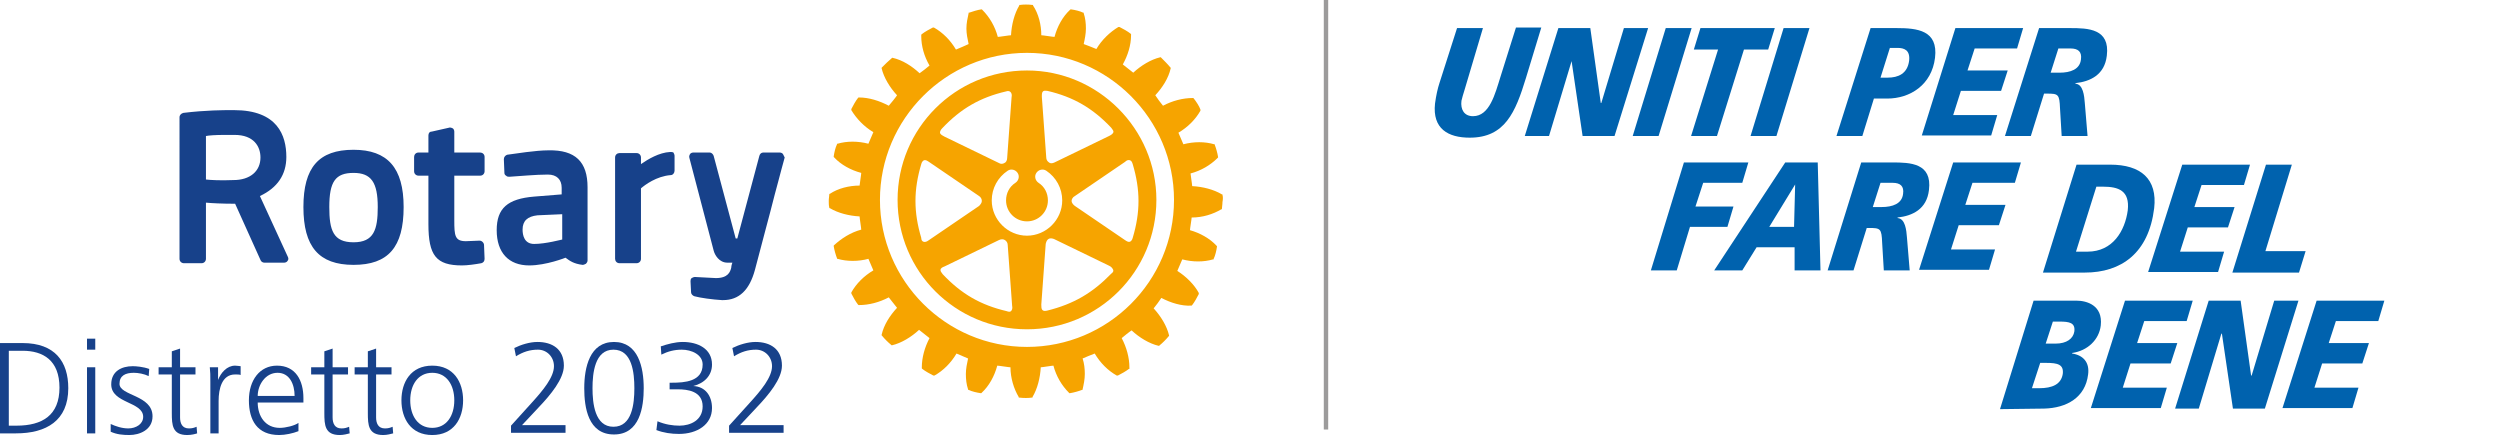
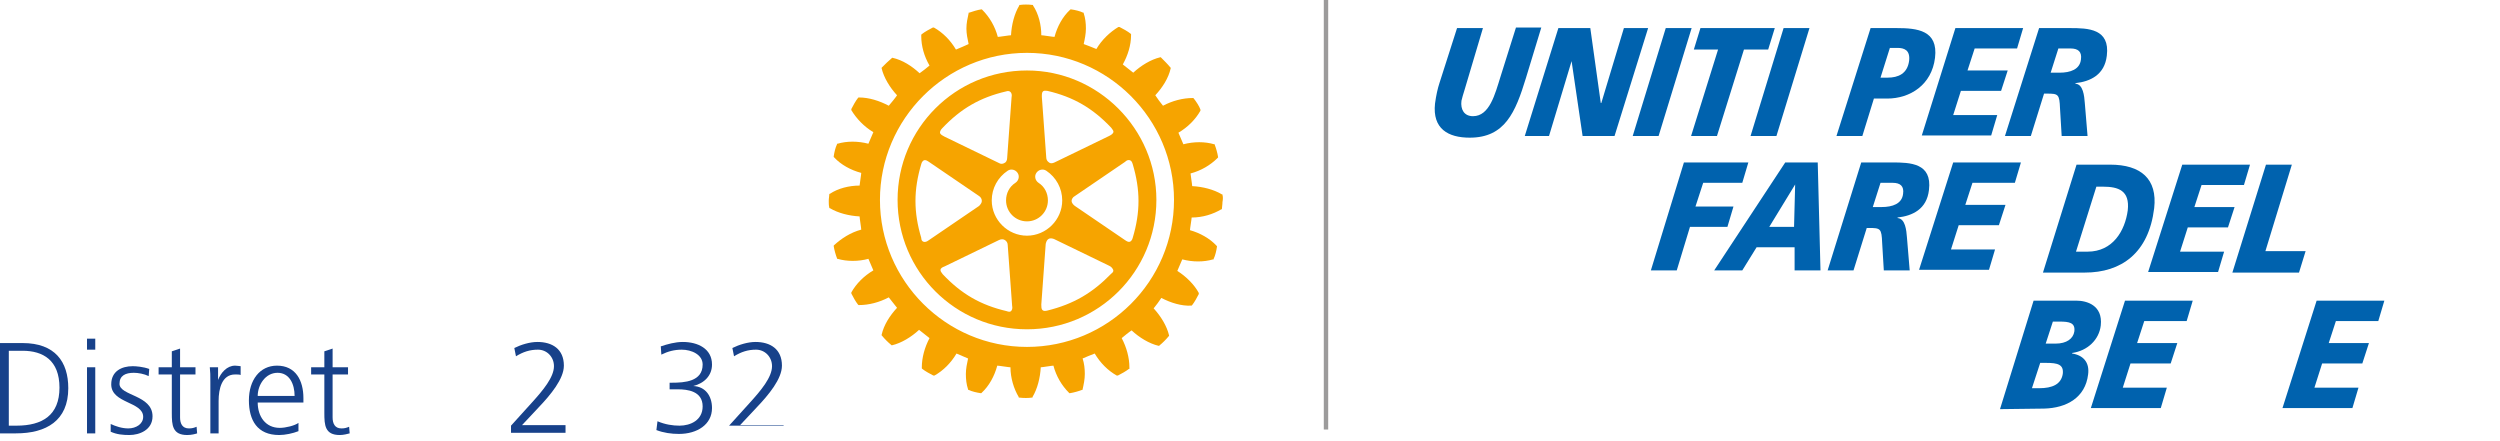
<svg xmlns="http://www.w3.org/2000/svg" version="1.1" id="Livello_1" x="0px" y="0px" viewBox="0 0 454 80" style="enable-background:new 0 0 454 80;" xml:space="preserve">
  <style type="text/css">
	.st0{fill:#17418A;}
	.st1{fill:#9C9B9B;}
	.st2{fill:#0062AE;}
	.st3{fill:#F6A400;}
</style>
-   <path class="st0" d="M87.9,44.5L88,47c0,0.4-0.2,0.7-0.6,0.8c-1.1,0.2-2.5,0.4-3.5,0.4c-4.7,0-6.1-1.8-6.1-7.5v-8.8H76  c-0.4,0-0.8-0.3-0.8-0.8v-2.6c0-0.4,0.3-0.8,0.8-0.8h1.8v-3.1c0-0.4,0.2-0.7,0.6-0.7l3.1-0.7c0.2-0.1,0.5,0,0.7,0.1s0.3,0.4,0.3,0.6  v3.8h4.7c0.4,0,0.8,0.3,0.8,0.8v2.6c0,0.4-0.3,0.8-0.8,0.8h-4.7V40c0,2.8,0.1,3.8,2.1,3.8c0.7,0,1.9-0.1,2.5-0.1  C87.5,43.7,87.9,44.1,87.9,44.5 M73.3,37.6c0,7.3-2.8,10.5-9.1,10.5s-9.1-3.3-9.1-10.5s2.8-10.4,9.1-10.4  C70.4,27.2,73.3,30.5,73.3,37.6 M68.6,37.6c0-4.5-1.2-6.2-4.4-6.2c-3.3,0-4.4,1.6-4.4,6.2c0,4.2,0.7,6.4,4.4,6.4  C67.9,44,68.6,41.7,68.6,37.6 M142.2,28c-0.1-0.2-0.4-0.3-0.6-0.3h-3c-0.3,0-0.6,0.2-0.7,0.6l-4,15h-0.3l-4-15  c-0.1-0.3-0.4-0.6-0.7-0.6h-3c-0.2,0-0.5,0.1-0.6,0.3c-0.1,0.2-0.2,0.4-0.1,0.7l4.4,16.8c0.2,0.8,1,2.2,2.5,2.2h0.9  c-0.1,0.3-0.2,0.6-0.2,0.8v0.1c-0.2,0.8-0.6,1.9-2.8,1.9l-3.8-0.2c-0.2,0-0.4,0.1-0.6,0.2c-0.2,0.2-0.2,0.4-0.2,0.6l0.1,2  c0,0.3,0.3,0.6,0.6,0.7c1.1,0.3,3.3,0.6,5,0.7c0.1,0,0.2,0,0.2,0c2.9,0,4.8-1.8,5.8-5.5c1.1-4.3,2.6-9.7,3.6-13.7  c0.5-1.8,0.9-3.4,1.2-4.5l0.6-2.2C142.4,28.4,142.3,28.2,142.2,28 M52.3,46.7c0.1,0.2,0.1,0.5-0.1,0.7c-0.1,0.2-0.4,0.3-0.6,0.3H48  c-0.3,0-0.6-0.2-0.7-0.5L42.7,37c-2.3,0-4.3-0.1-5.3-0.2V47c0,0.4-0.3,0.8-0.8,0.8h-3.2c-0.4,0-0.8-0.3-0.8-0.8V21.3  c0-0.4,0.3-0.7,0.7-0.8c4.1-0.5,7.4-0.5,8.6-0.5c0.4,0,0.6,0,0.6,0c7.9,0,9.5,4.6,9.5,8.5c0,3.2-1.6,5.6-4.8,7.1L52.3,46.7z   M42.6,24.5h-1.7c-1.9,0-3,0.1-3.5,0.2v7.9c0.9,0.1,2.6,0.2,5,0.1c3,0,4.9-1.6,4.9-4.1C47.3,26.6,46.1,24.5,42.6,24.5 M106.7,34  v13.3c0,0.2-0.1,0.4-0.3,0.6c-0.2,0.1-0.4,0.2-0.6,0.2c-1.6-0.2-2.3-0.7-3.1-1.3c0,0-3.5,1.4-6.6,1.4c-3.7,0-5.9-2.3-5.9-6.4  c0-4,2-5.7,6.8-6.1l5-0.4v-1.2c0-1.5-0.9-2.4-2.5-2.4c-2.2,0-5.3,0.3-7,0.4c-0.2,0-0.4,0-0.6-0.2c-0.2-0.1-0.3-0.3-0.3-0.5l-0.1-2.5  c0-0.4,0.3-0.7,0.6-0.8c1.5-0.2,5.2-0.8,7.5-0.8C104.5,27.2,106.7,29.4,106.7,34 M97.6,39.1c-1.8,0.2-2.7,1-2.7,2.6  c0,1,0.3,2.6,2.1,2.6c2.1,0,5-0.8,5.1-0.8v-4.6L97.6,39.1z M121.7,27.6c-2,0.1-4,1.3-5.3,2.2v-1.2c0-0.4-0.3-0.8-0.8-0.8h-3.1  c-0.4,0-0.8,0.3-0.8,0.8V47c0,0.4,0.3,0.8,0.8,0.8h3.1c0.4,0,0.8-0.3,0.8-0.8V34.2c0.7-0.6,2.8-2.2,5.4-2.4c0.4,0,0.7-0.4,0.7-0.8  v-2.7c0-0.2-0.1-0.4-0.2-0.6C122.1,27.6,121.9,27.6,121.7,27.6" />
  <path class="st0" d="M0,62.3h4.1c5.9,0,8.3,3.4,8.3,8.2c0,5.9-4,8.2-9.5,8.2H0V62.3z M1.6,77.3H3c4.7,0,7.8-1.9,7.8-6.9  s-3-6.7-6.7-6.7H1.6V77.3z" />
  <path class="st0" d="M17.3,63.5h-1.5v-2h1.5V63.5z M15.8,66.7h1.5v12h-1.5C15.8,78.7,15.8,66.7,15.8,66.7z" />
  <path class="st0" d="M20.1,77c0.9,0.4,2,0.8,3.2,0.8c1.4,0,2.7-0.8,2.7-2.1c0-2.8-5.8-2.4-5.8-5.9c0-2.4,1.9-3.3,3.9-3.3  c0.6,0,1.9,0.1,3,0.5L27,68.3c-0.8-0.4-1.9-0.6-2.7-0.6c-1.5,0-2.6,0.5-2.6,2c0,2.2,6,2,6,5.9c0,2.5-2.4,3.4-4.2,3.4  c-1.2,0-2.3-0.1-3.4-0.6V77z" />
  <path class="st0" d="M35.5,68h-2.8v7.8c0,1.1,0.4,2,1.6,2c0.6,0,0.9-0.1,1.4-0.3l0.1,1.2c-0.3,0.1-1,0.3-1.8,0.3  c-2.7,0-2.8-1.8-2.8-4v-7h-2.4v-1.3h2.4v-2.9l1.5-0.5v3.4h2.8V68z" />
  <path class="st0" d="M38.2,69.4c0-1.3,0-1.8-0.1-2.7h1.5V69l0,0c0.5-1.3,1.6-2.6,3.1-2.6c0.4,0,0.8,0.1,1,0.1v1.6  c-0.2-0.1-0.6-0.1-1-0.1c-2.4,0-3,2.6-3,4.8v5.9h-1.5V69.4z" />
  <path class="st0" d="M54.2,78.3c-1,0.4-2.4,0.7-3.5,0.7c-4,0-5.5-2.7-5.5-6.3c0-3.7,2-6.3,5.1-6.3c3.4,0,4.8,2.7,4.8,5.9v0.8h-8.3  c0,2.5,1.4,4.6,4,4.6c1.1,0,2.7-0.4,3.4-0.9V78.3z M53.5,71.9c0-2.1-0.9-4.2-3.1-4.2c-2.2,0-3.6,2.2-3.6,4.2H53.5z" />
  <path class="st0" d="M63.2,68h-2.8v7.8c0,1.1,0.4,2,1.6,2c0.6,0,0.9-0.1,1.4-0.3l0.1,1.2c-0.4,0.1-1.1,0.3-1.8,0.3  c-2.7,0-2.8-1.8-2.8-4v-7h-2.4v-1.3h2.4v-2.9l1.5-0.5v3.4h2.8V68z" />
-   <path class="st0" d="M71.1,68h-2.8v7.8c0,1.1,0.4,2,1.6,2c0.6,0,0.9-0.1,1.4-0.3l0.1,1.2C71,78.8,70.3,79,69.6,79  c-2.7,0-2.8-1.8-2.8-4v-7h-2.4v-1.3h2.4v-2.9l1.5-0.5v3.4h2.8V68z" />
-   <path class="st0" d="M78.5,66.4c3.9,0,5.6,3,5.6,6.3S82.4,79,78.5,79s-5.6-3-5.6-6.3S74.6,66.4,78.5,66.4 M78.5,77.7  c2.6,0,4-2.2,4-5s-1.4-5-4-5s-4,2.2-4,5S75.9,77.7,78.5,77.7" />
  <path class="st0" d="M92.8,77.3l3.8-4.2c2-2.2,4-4.6,4-6.6c0-1.7-1.3-3-2.9-3c-1.5,0-2.7,0.4-4,1.2l-0.3-1.5  c1.2-0.6,2.8-1.1,4.2-1.1c2.7,0,4.8,1.3,4.8,4.3c0,2.4-2.4,5.3-4.6,7.6l-3,3.2h7.9v1.4h-9.9V77.3z" />
-   <path class="st0" d="M116.9,70.5c0,3.4-0.7,8.4-5.4,8.4c-4.7,0-5.4-4.9-5.4-8.4c0-3.8,1-8.4,5.4-8.4S116.9,66.7,116.9,70.5   M107.6,70.5c0,2.7,0.4,7,3.8,7s3.8-4.2,3.8-7s-0.4-7-3.8-7S107.6,67.8,107.6,70.5" />
  <path class="st0" d="M121.6,69.5h0.4c2.3,0,5.6-0.2,5.6-3.3c0-1.8-2-2.7-3.8-2.7c-1.3,0-2.5,0.3-3.7,0.9l-0.1-1.5  c1.2-0.4,2.6-0.8,4-0.8c2.7,0,5.3,1.2,5.3,4.1c0,2-1.4,3.4-3.4,3.9l0,0c2.2,0.1,3.4,1.8,3.4,4c0,3-2.7,4.7-6,4.7  c-1.4,0-2.8-0.2-4.1-0.7l0.2-1.6c1.4,0.6,2.8,0.8,4,0.8c2,0,4.2-1,4.2-3.5c0-2.8-2.8-3.1-4.5-3.1h-1.5V69.5z" />
-   <path class="st0" d="M132.4,77.3l3.8-4.2c2-2.2,4-4.6,4-6.6c0-1.7-1.3-3-2.9-3c-1.5,0-2.7,0.4-4,1.2l-0.3-1.5  c1.2-0.6,2.8-1.1,4.2-1.1c2.7,0,4.8,1.3,4.8,4.3c0,2.4-2.4,5.3-4.6,7.6l-3,3.2h7.9v1.4h-9.9V77.3z" />
+   <path class="st0" d="M132.4,77.3l3.8-4.2c2-2.2,4-4.6,4-6.6c0-1.7-1.3-3-2.9-3c-1.5,0-2.7,0.4-4,1.2l-0.3-1.5  c1.2-0.6,2.8-1.1,4.2-1.1c2.7,0,4.8,1.3,4.8,4.3c0,2.4-2.4,5.3-4.6,7.6l-3,3.2h7.9v1.4V77.3z" />
  <rect x="240.4" class="st1" width="0.8" height="78" />
  <g>
    <g>
      <path class="st2" d="M339.7,5.1h4.7c3.8,0,7.6,0.4,7,5.4c-0.6,4.9-4.5,7.4-8.7,7.4h-2.4l-2.1,6.8h-4.7L339.7,5.1z M341.5,14.1h1.3    c1.9,0,3.6-0.7,3.9-3.1c0.2-1.9-0.9-2.3-2.1-2.3h-1.4L341.5,14.1z" />
      <path class="st2" d="M355.1,5.1h12.3l-1.1,3.7h-7.7l-1.3,4h7.3l-1.2,3.7h-7.3l-1.4,4.4h8l-1.1,3.7H349L355.1,5.1z" />
      <path class="st2" d="M370.3,5.1h5.6c3.3,0,7.3,0.1,6.7,5c-0.4,3.5-3,4.7-5.7,5v0.1c1.4,0.1,1.6,2.2,1.7,3.5l0.5,6h-4.7l-0.3-5    c-0.1-2.6-0.3-2.7-2.4-2.7h-0.5l-2.4,7.7h-4.7L370.3,5.1z M372.4,13.2h1.6c2,0,3.7-0.6,3.9-2.4c0.2-1.4-0.5-2-1.9-2h-2.2    L372.4,13.2z" />
    </g>
    <g>
      <path class="st2" d="M305.8,29.5h11.7l-1.1,3.7h-7.1l-1.4,4.3h6.9l-1.1,3.7h-6.8l-2.4,7.9h-4.7L305.8,29.5z" />
      <path class="st2" d="M324.2,29.5h5.9l0.5,19.6h-4.7v-4.2H319l-2.6,4.2h-5.1L324.2,29.5z M326,33.5L326,33.5l-4.7,7.7h4.5L326,33.5    z" />
      <path class="st2" d="M338,29.5h5.6c3.3,0,7.3,0.1,6.7,5c-0.4,3.5-3,4.7-5.7,5v0.1c1.4,0.1,1.6,2.2,1.7,3.5l0.5,6h-4.7l-0.3-5    c-0.1-2.6-0.3-2.7-2.4-2.7H339l-2.4,7.7h-4.7L338,29.5z M340.1,37.6h1.6c2,0,3.7-0.6,3.9-2.4c0.2-1.4-0.5-2-1.9-2h-2.2L340.1,37.6    z" />
      <path class="st2" d="M354.7,29.5H367l-1.1,3.7h-7.7l-1.3,4h7.3l-1.2,3.7h-7.3l-1.4,4.4h8l-1.1,3.7h-12.7L354.7,29.5z" />
    </g>
    <path class="st2" d="M377.1,29.9h6.1c5.6,0,8.6,2.6,8,7.9c-1,8.2-6,11.7-12.6,11.7H371L377.1,29.9z M377,45.7h2.1   c4.6,0,6.8-3.8,7.3-7.5c0.4-3.6-1.7-4.3-4.5-4.3h-1.2L377,45.7z" />
    <path class="st2" d="M396.3,29.9h12.3l-1.1,3.7h-7.7l-1.3,4h7.3l-1.2,3.7h-7.3l-1.4,4.4h8l-1.1,3.7h-12.7L396.3,29.9z" />
    <path class="st2" d="M411.5,29.9h4.7l-4.8,15.7h7.3l-1.2,3.9h-12.1L411.5,29.9z" />
    <g>
      <path class="st2" d="M369.3,54.6h7.8c1.8,0,4.8,0.8,4.4,4.5c-0.3,2.6-2.4,4.6-5.2,5v0.1c2,0.3,3.2,1.6,2.9,3.8    c-0.5,4.2-3.9,6.1-8,6.2l-8,0.1L369.3,54.6z M369,70.5h1.3c2.4,0,4-0.7,4.3-2.6c0.2-1.7-0.9-2-3-2h-1.1L369,70.5z M371.5,62.4h1.8    c2,0,3.2-0.9,3.4-2.2c0.2-1.6-0.9-1.8-2.7-1.8h-1.2L371.5,62.4z" />
      <path class="st2" d="M385.9,54.6h12.3l-1.1,3.7h-7.7l-1.3,4h7.3l-1.2,3.7h-7.3l-1.4,4.4h8l-1.1,3.7h-12.7L385.9,54.6z" />
-       <path class="st2" d="M401.1,54.6h5.8l1.9,13.6h0.1l4.1-13.6h4.4l-6.1,19.6h-5.8l-2-13.6h-0.1l-4.1,13.6H395L401.1,54.6z" />
      <path class="st2" d="M420.7,54.6H433l-1.1,3.7h-7.7l-1.3,4h7.3L429,66h-7.3l-1.4,4.4h8l-1.1,3.7h-12.7L420.7,54.6z" />
    </g>
    <path class="st2" d="M277.1,14.2c-1.9,6.2-3.8,10.8-10.2,10.8c-3.9,0-6.8-1.6-6.3-6.2c0.2-1.5,0.5-2.8,0.8-3.7l3.2-10h4.7L266,16.2   c-0.3,0.9-0.5,1.7-0.6,2.1c-0.2,1.6,0.5,2.8,2.1,2.8c3,0,4-4,5-7.2l2.8-8.9h4.6L277.1,14.2z" />
    <path class="st2" d="M283,5.1h5.8l1.9,13.6h0.1l4.1-13.6h4.4l-6.1,19.6h-5.8l-2-13.6l0,0l-4.1,13.6h-4.4L283,5.1z" />
    <path class="st2" d="M302.5,5.1h4.7l-6,19.6h-4.7L302.5,5.1z" />
    <path class="st2" d="M312,9h-4.4l1.2-3.9h13.5L321.1,9h-4.4l-4.9,15.7h-4.7L312,9z" />
    <path class="st2" d="M323.9,5.1h4.7l-6,19.6h-4.7L323.9,5.1z" />
  </g>
  <g>
    <g>
      <path class="st3" d="M222,35.4l0-0.1l-0.1,0c-1.5-0.9-3.5-1.4-5.4-1.5c0-0.3-0.3-2.1-0.3-2.3c1.9-0.5,3.6-1.5,4.9-2.8l0.1-0.1    l0-0.1c-0.1-0.7-0.4-1.7-0.6-2.2l0-0.1l-0.1,0c-1.7-0.5-3.7-0.5-5.6,0c-0.1-0.2-0.8-1.9-0.9-2.1c1.7-1,3.1-2.4,4-4l0-0.1l0-0.1    c-0.2-0.6-0.8-1.5-1.2-2l-0.1-0.1h-0.1c-1.8,0-3.7,0.5-5.4,1.4c-0.2-0.2-1.3-1.7-1.4-1.9c1.3-1.4,2.4-3.1,2.8-4.9l0-0.1l-0.1-0.1    c-0.4-0.5-1.1-1.2-1.6-1.7l-0.1-0.1l-0.1,0c-1.7,0.4-3.5,1.5-4.9,2.8c-0.2-0.2-1.7-1.3-1.9-1.5c0.9-1.6,1.5-3.5,1.5-5.3    c0,0,0-0.2,0-0.2l-0.1-0.1c-0.5-0.4-1.4-0.9-2-1.2l-0.1,0l-0.1,0c-1.5,0.9-3,2.3-4,4c-0.2-0.1-2-0.8-2.3-0.9    c0.2-0.9,0.4-1.9,0.4-2.8c0-1-0.1-1.9-0.4-2.8l0-0.1l-0.1,0c-0.6-0.3-1.5-0.5-2.2-0.6l-0.1,0l-0.1,0.1c-1.3,1.2-2.3,3-2.8,4.9    c-0.3,0-2.1-0.3-2.4-0.3c0-1.9-0.5-3.9-1.5-5.4l0-0.1l-0.1,0c-0.7-0.1-1.7-0.1-2.3,0l-0.1,0l0,0.1c-0.9,1.5-1.4,3.5-1.5,5.4    c-0.3,0-2.1,0.3-2.4,0.3c-0.5-1.9-1.5-3.6-2.8-4.9l-0.1-0.1l-0.1,0c-0.7,0.1-1.6,0.4-2.2,0.6l-0.1,0l0,0.1    c-0.2,0.9-0.4,1.8-0.4,2.8c0,0.9,0.2,1.9,0.4,2.8c-0.2,0.1-2,0.9-2.3,1c-1-1.7-2.4-3.1-4-4l-0.1,0l-0.1,0c-0.6,0.3-1.5,0.8-2,1.2    l-0.1,0.1v0.3c0,1.7,0.5,3.6,1.5,5.3c-0.2,0.2-1.5,1.2-1.8,1.4c-1.4-1.3-3.1-2.4-4.9-2.8l-0.1,0l-0.1,0.1    c-0.5,0.4-1.2,1.1-1.7,1.6l-0.1,0.1l0,0.1c0.4,1.7,1.5,3.5,2.8,4.9c-0.1,0.2-1.3,1.7-1.5,1.9c-1.7-0.9-3.6-1.5-5.4-1.5l-0.1,0    l-0.1,0.1c-0.4,0.5-0.9,1.4-1.2,2l0,0.1l0,0.1c0.9,1.5,2.3,3,4,4c-0.1,0.2-0.8,1.9-0.9,2.1c-1.9-0.5-3.9-0.5-5.6,0l-0.1,0l0,0.1    c-0.3,0.6-0.5,1.5-0.6,2.2l0,0.1l0.1,0.1c1.2,1.3,3,2.3,4.9,2.8c0,0.3-0.3,2.1-0.3,2.3c-1.9,0-3.9,0.5-5.4,1.5l-0.1,0l0,0.1    c0,0.3-0.1,0.7-0.1,1.2c0,0.4,0,0.8,0.1,1.2l0,0.1l0.1,0c1.5,0.9,3.5,1.4,5.4,1.5c0,0.3,0.3,2.1,0.3,2.4c-1.9,0.5-3.6,1.6-4.9,2.8    l-0.1,0.1l0,0.1c0.1,0.7,0.4,1.7,0.6,2.2l0,0.1l0.1,0c1.7,0.5,3.8,0.5,5.6,0c0.1,0.2,0.8,1.9,0.9,2.1c-1.7,1-3.1,2.4-4,4l0,0.1    l0,0.1c0.3,0.6,0.8,1.5,1.2,2l0.1,0.1l0.1,0c1.8,0,3.7-0.5,5.4-1.4c0.2,0.2,1.3,1.7,1.5,1.9c-1.3,1.4-2.4,3.1-2.8,4.9l0,0.1    l0.1,0.1c0.4,0.5,1.1,1.2,1.6,1.6l0.1,0.1l0.1,0c1.7-0.4,3.5-1.5,4.9-2.8c0.2,0.2,1.7,1.3,1.9,1.5c-0.9,1.7-1.4,3.6-1.4,5.3v0.2    l0.1,0.1c0.5,0.4,1.4,0.9,2,1.2l0.1,0l0.1,0c1.6-0.9,3-2.3,4-4c0.2,0.1,1.9,0.8,2.1,0.9c-0.2,0.9-0.4,1.9-0.4,2.8    c0,1,0.1,1.9,0.4,2.8l0,0.1l0.1,0c0.6,0.3,1.5,0.5,2.2,0.6l0.1,0l0.1-0.1c1.3-1.2,2.3-3,2.8-4.9c0.3,0,2.1,0.3,2.4,0.3    c0,1.9,0.6,3.9,1.5,5.4l0,0.1l0.1,0c0.7,0.1,1.7,0.1,2.3,0l0.1,0l0-0.1c0.9-1.5,1.4-3.5,1.5-5.4c0.3,0,2-0.3,2.3-0.3    c0.5,1.9,1.5,3.6,2.8,4.9l0.1,0.1l0.1,0c0.7-0.1,1.7-0.4,2.2-0.6l0.1,0l0-0.1c0.2-0.9,0.4-1.8,0.4-2.8c0-0.9-0.1-1.9-0.4-2.8    c0.2-0.1,1.9-0.8,2.2-0.9c1,1.7,2.4,3.1,4,4l0.1,0l0.1,0c0.6-0.3,1.5-0.8,2-1.2l0.1,0c0,0,0-0.2,0-0.3c0-1.7-0.5-3.6-1.4-5.3    c0.2-0.2,1.6-1.3,1.8-1.4c1.4,1.3,3.2,2.4,4.9,2.8l0.1,0l0.1-0.1c0.5-0.4,1.2-1.1,1.6-1.6l0.1-0.1l0-0.1c-0.4-1.7-1.5-3.5-2.8-4.9    c0.2-0.2,1.3-1.7,1.4-1.9c1.7,0.9,3.7,1.5,5.4,1.4h0.1l0.1-0.1c0.4-0.5,0.9-1.4,1.2-2l0-0.1l0-0.1c-0.8-1.5-2.3-3-3.9-4    c0.1-0.2,0.8-1.9,0.9-2.1c1.9,0.5,3.9,0.5,5.6,0l0.1,0l0-0.1c0.3-0.6,0.5-1.5,0.6-2.2l0-0.1l-0.1-0.1c-1.2-1.3-3-2.3-4.8-2.8    c0-0.3,0.3-2,0.3-2.3c2,0,3.9-0.6,5.4-1.5l0.1,0l0-0.1c0-0.3,0.1-0.7,0.1-1.2C222.1,36.2,222.1,35.7,222,35.4 M186.5,63    c-14.7,0-26.7-12-26.7-26.7c0-14.7,12-26.7,26.7-26.7c14.7,0,26.7,12,26.7,26.7C213.2,51.1,201.2,63,186.5,63" />
      <path class="st3" d="M186.5,12.8c-13,0-23.5,10.5-23.5,23.5c0,13,10.5,23.5,23.5,23.5c13,0,23.5-10.5,23.5-23.5    C210,23.4,199.4,12.8,186.5,12.8 M189.4,16.6c0.2-0.2,0.5-0.1,0.8-0.1c4.7,1.1,8.2,3.1,11.6,6.7c0.2,0.3,0.4,0.5,0.4,0.7    c0,0,0,0.1,0,0.1c-0.1,0.3-0.4,0.5-0.8,0.7l-9.9,4.8c-0.4,0.2-0.8,0.2-1,0c-0.3-0.2-0.5-0.5-0.5-0.9l-0.8-11    C189.2,17.1,189.2,16.8,189.4,16.6 M171.1,23.3L171.1,23.3c3.4-3.6,6.9-5.6,11.6-6.7c0.3-0.1,0.6-0.1,0.8,0.1    c0.2,0.2,0.3,0.5,0.2,1l-0.8,11c0,0.4-0.2,0.8-0.5,0.9c-0.3,0.2-0.7,0.2-1,0l-9.9-4.8c-0.3-0.2-0.7-0.3-0.8-0.7    C170.7,23.9,170.8,23.6,171.1,23.3 M168.7,43.6c-0.4,0.3-0.7,0.4-1,0.3c-0.3-0.1-0.4-0.4-0.4-0.7c-1.4-4.7-1.4-8.7,0-13.4    c0.1-0.4,0.3-0.6,0.5-0.7c0.3-0.1,0.6,0.1,0.9,0.3l9.1,6.2c0.3,0.2,0.5,0.5,0.5,0.9c0,0.3-0.2,0.6-0.5,0.9L168.7,43.6z     M183.6,56.5c-0.2,0.2-0.5,0.1-0.8,0c-4.7-1.1-8.2-3.1-11.6-6.7c-0.2-0.3-0.4-0.5-0.4-0.7c0,0,0-0.1,0-0.1c0-0.3,0.4-0.5,0.7-0.6    l9.9-4.8c0.4-0.2,0.8-0.2,1.1,0c0.3,0.2,0.5,0.5,0.5,0.9l0.8,11C183.9,56,183.8,56.3,183.6,56.5 M186.5,42.8    c-3.5,0-6.4-2.9-6.4-6.4c0-2.2,1.1-4.2,2.9-5.4c0.6-0.4,1.4-0.2,1.8,0.4c0.4,0.6,0.2,1.4-0.4,1.8c-1.1,0.7-1.7,1.9-1.7,3.2    c0,2.1,1.7,3.8,3.8,3.8c2.1,0,3.8-1.7,3.8-3.8c0-1.3-0.6-2.5-1.7-3.2c-0.6-0.4-0.8-1.2-0.4-1.8c0.4-0.6,1.2-0.8,1.8-0.4    c1.8,1.2,2.9,3.2,2.9,5.4C192.9,39.9,190,42.8,186.5,42.8 M201.8,49.7c-3.4,3.5-6.8,5.5-11.6,6.7c-0.4,0.1-0.7,0.1-0.9-0.1    c-0.2-0.2-0.2-0.6-0.2-1l0.8-11c0.1-0.4,0.2-0.7,0.5-0.9c0.3-0.2,0.7-0.1,1,0l9.9,4.8c0.5,0.2,0.7,0.5,0.8,0.7    C202.3,49.2,202.1,49.5,201.8,49.7 M205.2,29.1c0.3,0.1,0.4,0.4,0.5,0.7c1.4,4.7,1.4,8.7,0,13.4c-0.1,0.4-0.3,0.6-0.5,0.7    c-0.3,0.1-0.6-0.1-0.9-0.3l-9.1-6.2c-0.3-0.2-0.6-0.6-0.6-0.9c0-0.3,0.2-0.7,0.6-0.9l9.1-6.2C204.6,29.1,204.9,29,205.2,29.1" />
    </g>
  </g>
</svg>